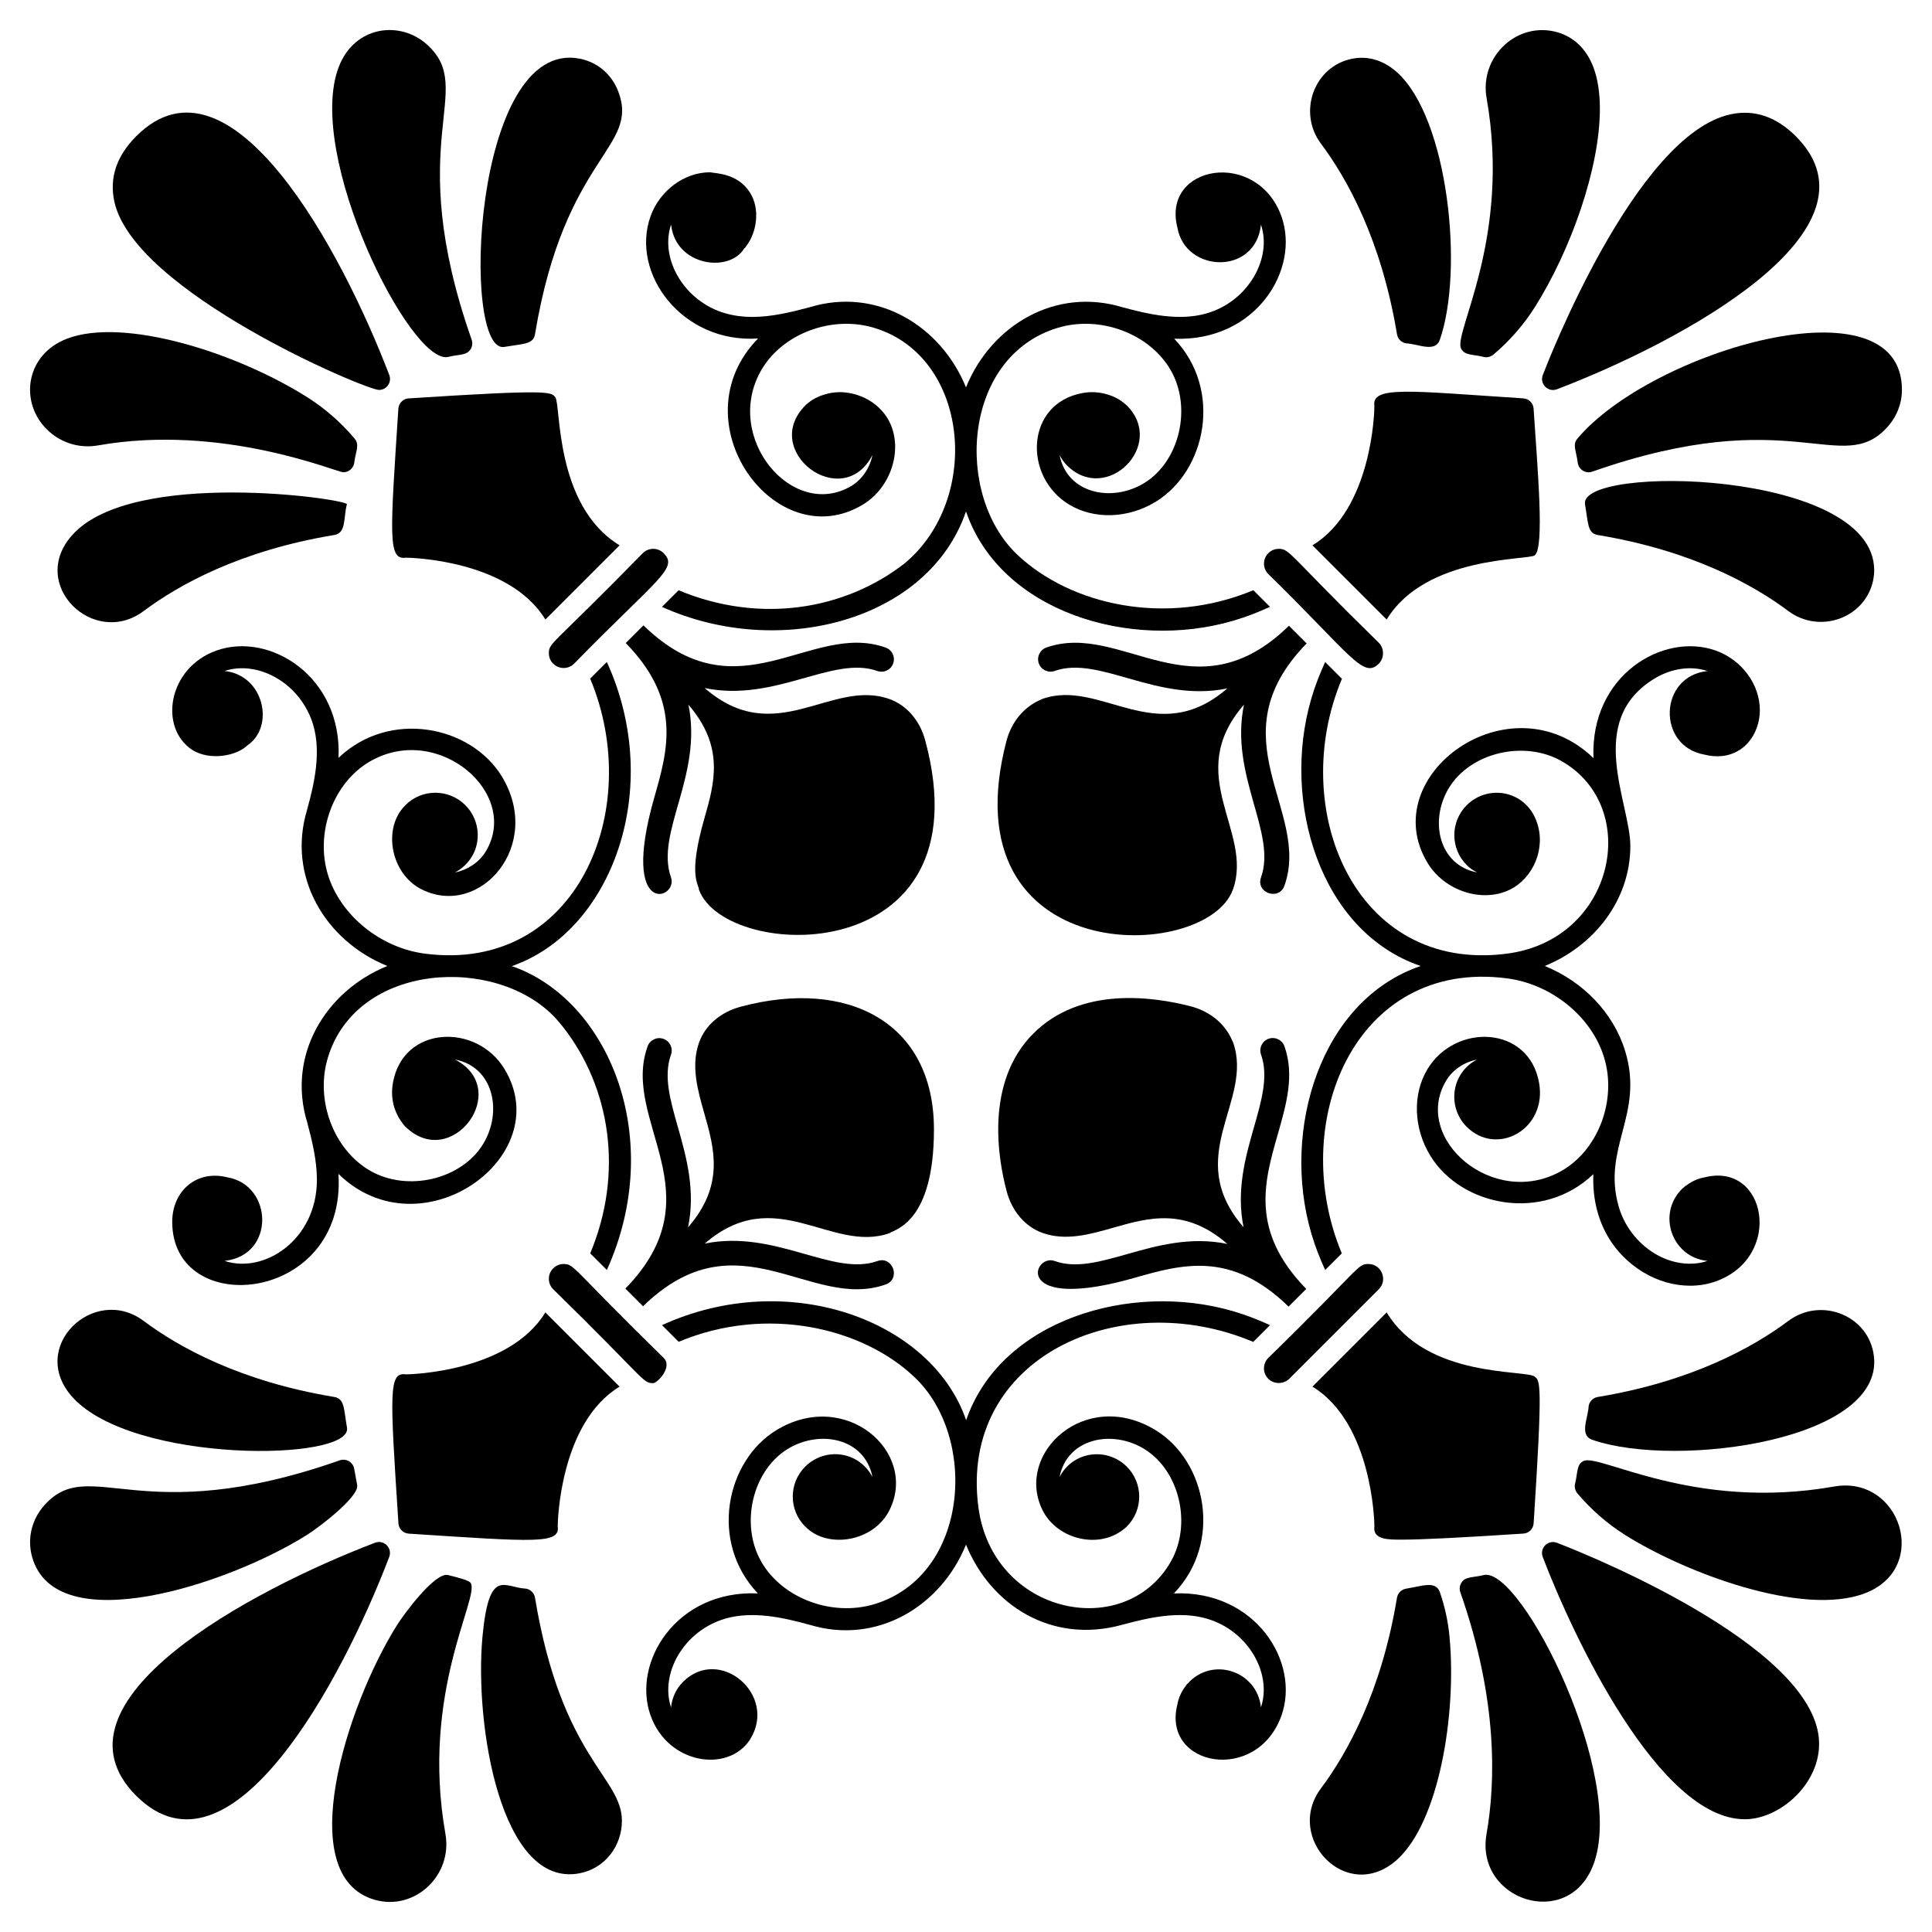
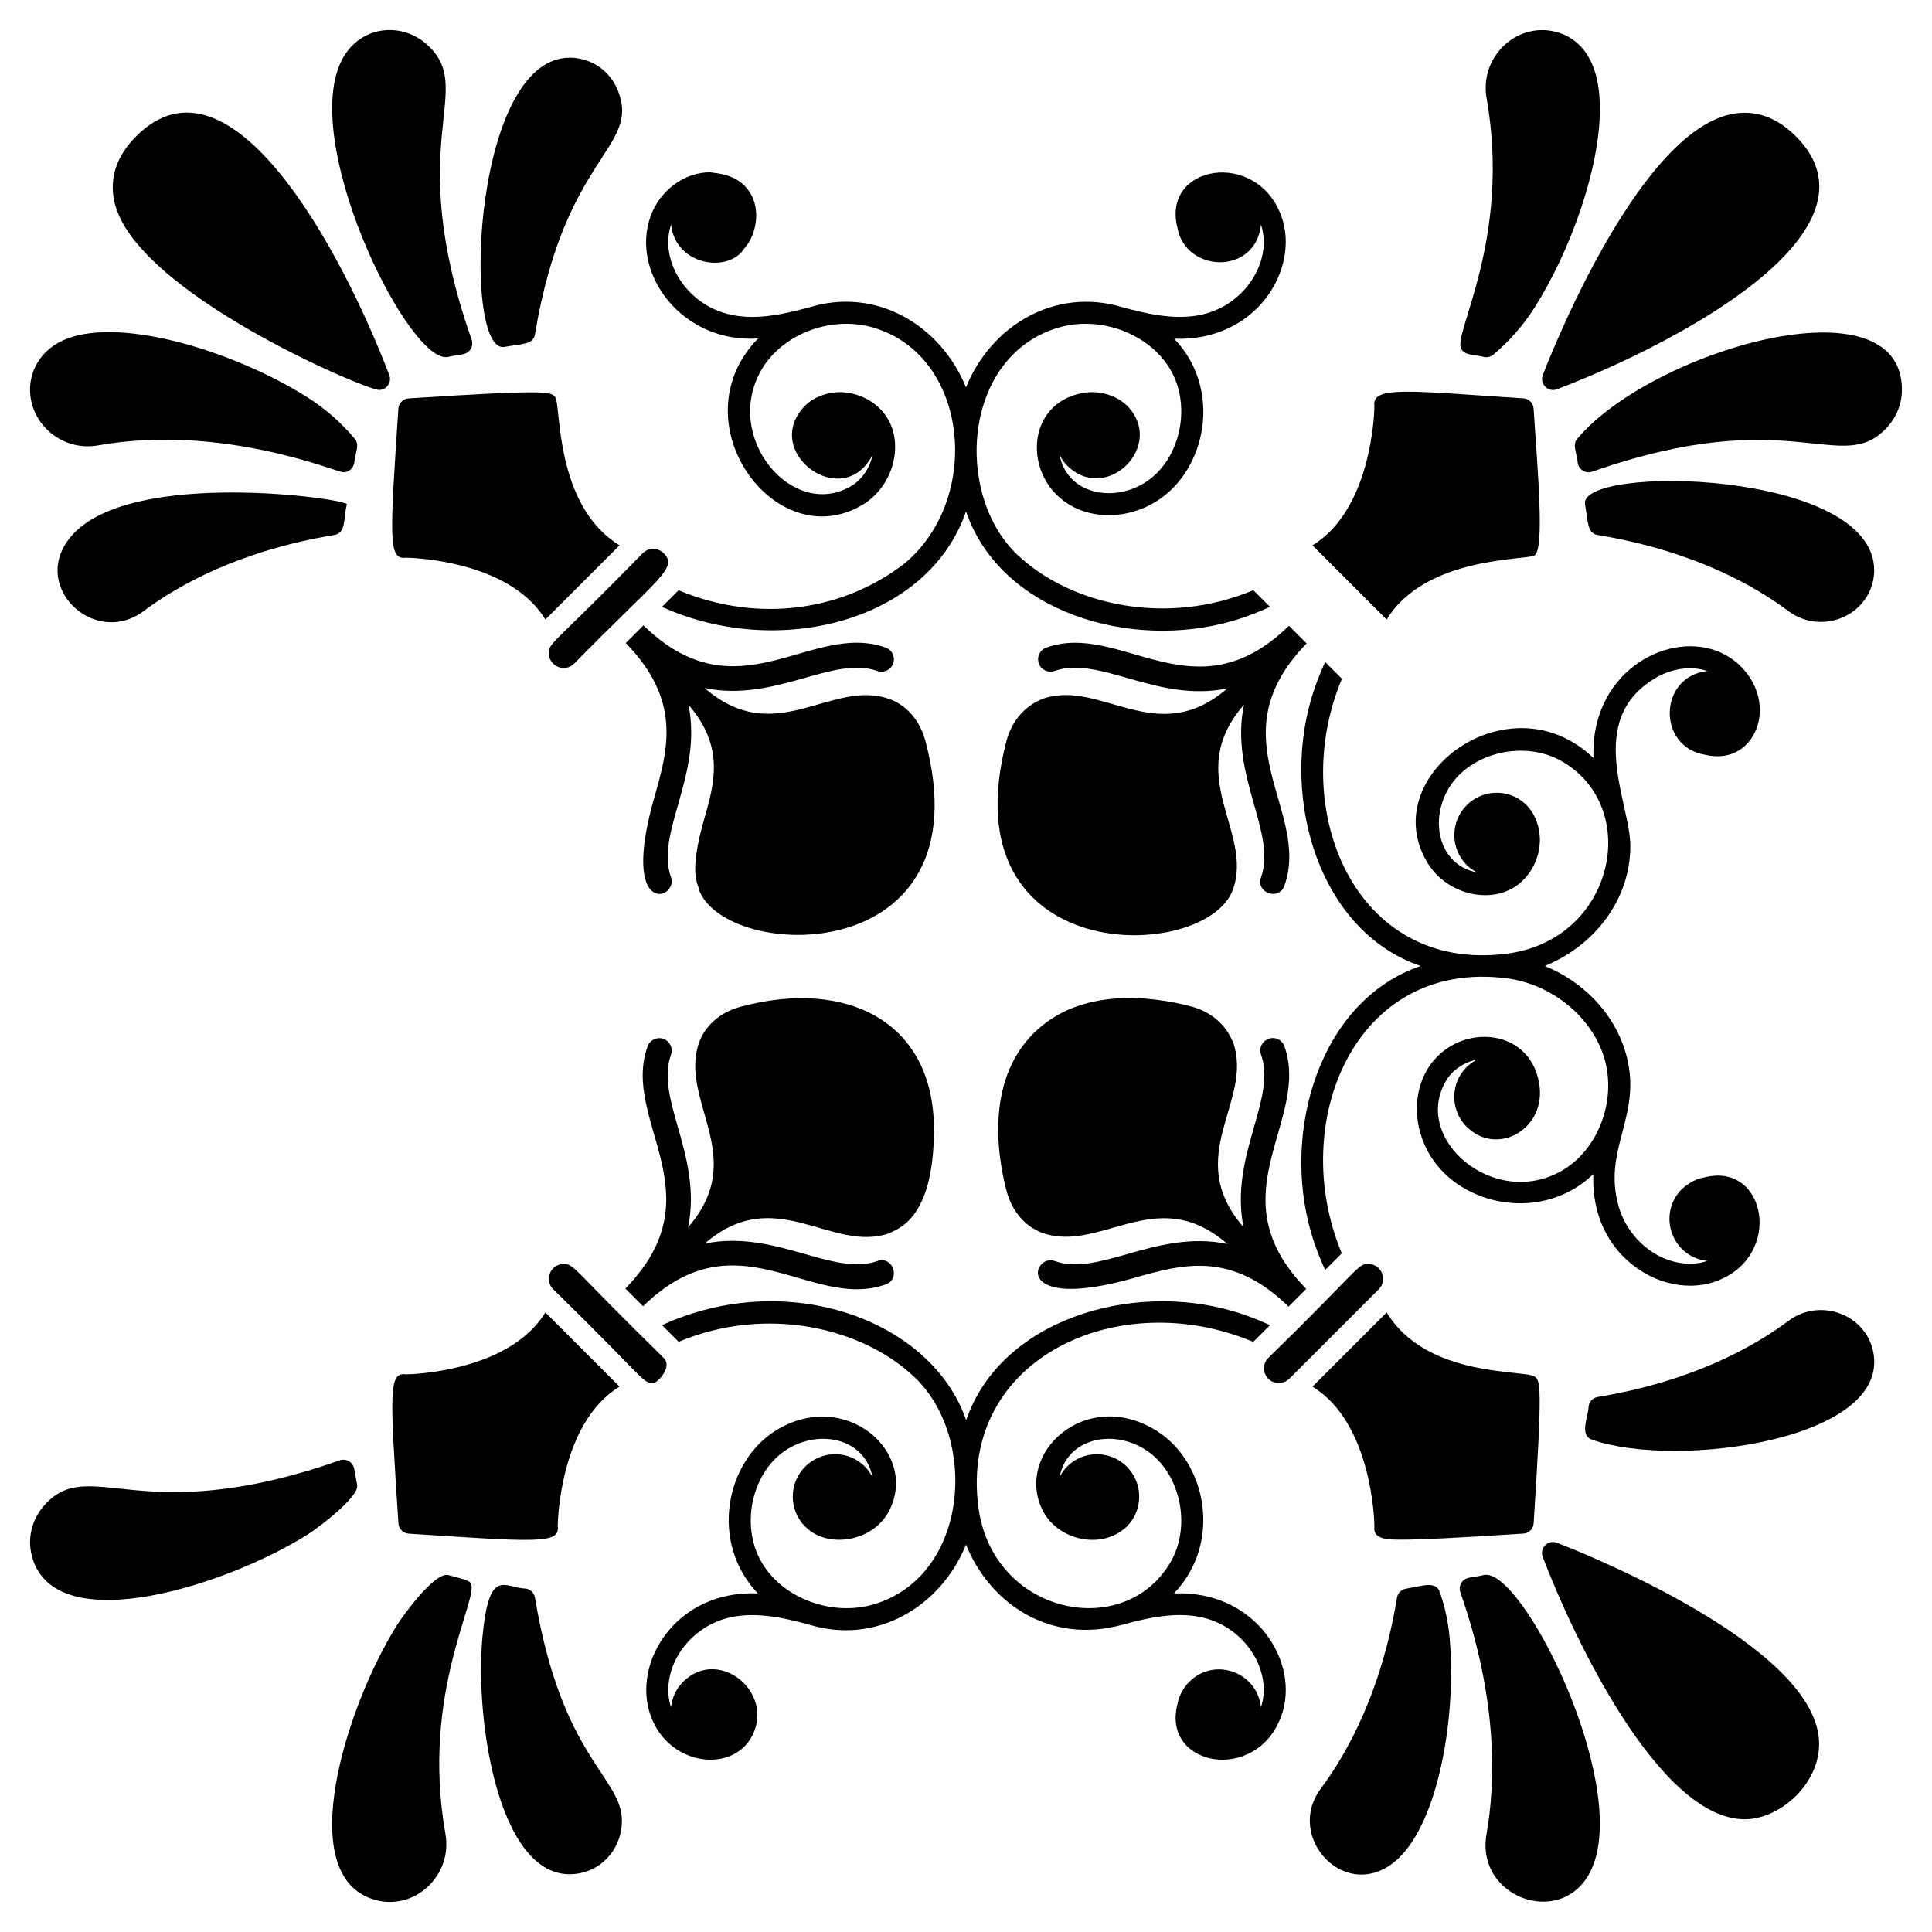
<svg xmlns="http://www.w3.org/2000/svg" fill="#000000" width="800px" height="800px" version="1.1" viewBox="144 144 512 512">
  <g>
    <path d="m163.22 285.71c-11.938 13.164 5.637 30.133 18.867 20.211 9.227-6.902 25.484-16 50.508-20.145 3.219-0.531 2.379-4.527 3.332-8.137 0.23-1.395-56.684-9.625-72.707 8.07z" />
    <path d="m233.78 161.72c-8.949 23.262 18.898 78.824 28.891 76.887 3.094-0.773 5.043-0.336 6.098-2.156 0.426-0.734 0.508-1.621 0.227-2.422-18.648-53.121 1.582-66.082-11.824-78.215-7.176-6.481-19.219-4.965-23.391 5.906z" />
    <path d="m174.29 197.36c5.133 23.965 66.594 49.98 70.156 49.98 2.031 0 3.445-2.039 2.719-3.945-12.465-32.691-42.102-88.258-67.055-63.301-5.199 5.203-7.16 11.008-5.82 17.266z" />
    <path d="m297.65 159.55c-28.508-5.574-31.555 78.434-19.988 76.387 4.891-0.855 7.668-0.609 8.121-3.359 7.875-47.586 27.875-49.219 22.043-64.395-1.723-4.496-5.527-7.719-10.176-8.633z" />
    <path d="m169.97 262.04c33.055-5.84 63.176 7.117 65.023 7.117 1.41 0 2.606-1.008 2.863-2.379 0.371-3.117 1.527-4.867 0.129-6.531-3.644-4.328-7.894-8.039-12.633-11.027h-0.004c-18.93-11.918-48.645-21.211-63.625-15.449-10.734 4.129-12.473 16.145-5.906 23.398 3.606 3.981 8.906 5.797 14.152 4.871z" />
    <path d="m565.99 525.57c22.383 7.773 78.996 0.07 74.449-23.227-1.957-10.078-14.16-14.551-22.523-8.273-9.227 6.902-25.484 16-50.508 20.145-1.238 0.207-2.203 1.18-2.398 2.418-0.133 3.16-2.574 7.707 0.98 8.938z" />
    <path d="m566.22 638.27c8.961-23.293-18.918-78.773-28.891-76.891-3.098 0.777-5.039 0.336-6.098 2.156-0.426 0.734-0.508 1.621-0.23 2.422 10.039 28.598 9.316 50.625 6.945 64.07-3.078 17.543 21.574 25.691 28.273 8.242z" />
    <path d="m606.4 626.12c10.074 0 21.953-11.129 19.309-23.484-5.41-25.277-66.523-48.801-69.117-49.789-1.07-0.406-2.281-0.148-3.094 0.66-0.812 0.812-1.07 2.019-0.664 3.094 8.109 21.25 30.879 69.52 53.566 69.52z" />
    <path d="m516.61 565.02c-1.227 0.203-2.191 1.164-2.394 2.394-4.141 25.016-13.234 41.266-20.129 50.492-9.875 13.16 6.914 30.926 20.207 18.871 11.051-10.016 15.785-38.48 13.836-59.113-0.375-3.969-1.23-7.902-2.543-11.695-1.078-3.125-4.555-1.68-8.977-0.949z" />
-     <path d="m638.27 566.22c17.426-6.703 9.324-31.402-8.242-28.27-37.406 6.602-62.508-9.027-66.48-6.727-1.824 1.059-1.383 3-2.164 6.086-0.168 0.863 0.062 1.758 0.629 2.43 3.648 4.328 7.894 8.039 12.633 11.027l0.004 0.004c15.984 10.066 47.129 21.793 63.621 15.449z" />
    <path d="m296.14 319.88c22.082-22.594 27.746-25.285 23.738-29.281-1.527-1.527-4.004-1.535-5.539 0-23.953 24.508-24.887 23.637-24.887 26.508-0.004 3.481 4.227 5.234 6.688 2.773z" />
    <path d="m470.72 308.53c0-0.004 0.445-0.133 0.449-0.133 3.223-0.949 6.344-2.191 9.395-3.578l-4.41-4.41c-22.98 9.617-48.199 4.035-62.418-9.277-16.91-15.805-14.781-52.543 10.531-60.242 11.234-3.418 24.402 1.508 29.984 11.211 5.695 9.918 2.356 24.168-7.008 29.902-8.605 5.269-20.457 2.797-22.441-7.398 0.512 0.969 1.125 1.898 1.938 2.715 10.488 10.488 26.383-5.363 15.875-15.871-0.051-0.051-0.109-0.082-0.16-0.129-0.008-0.008-0.008-0.016-0.016-0.023-0.039-0.035-0.09-0.059-0.129-0.094-0.617-0.578-1.285-1.059-1.988-1.469-0.262-0.156-0.535-0.289-0.809-0.426-0.41-0.199-0.828-0.371-1.258-0.516-2.227-0.824-4.711-1.109-7.301-0.648-15.23 2.707-15.887 22.211-3.586 29.594 6.641 3.988 15.633 3.684 22.91-0.77 13.398-8.207 17.809-29.711 4.894-43.207 21.688 0.844 33.449-18.414 28.41-32.445-6.438-17.91-31.777-13.668-27.57 2.969 2.086 12.062 20.742 12.746 22.152-0.75 3.016 8.941-3.383 20.352-14.422 23.52-7.277 2.086-15.312 0.254-22.27-1.633h-0.02c-17.703-5.383-34.766 4.719-41.457 21.238-6.644-16.355-23.602-26.691-41.461-21.234-4.75 1.266-9.996 2.566-15.207 2.566-2.375 0-4.789-0.305-7.086-0.957-10.762-3.051-17.492-14.32-14.402-23.52 1.188 11 15.426 12.918 19.418 6.281 0.078-0.078 0.191-0.113 0.23-0.191 0.078-0.117 0.152-0.23 0.23-0.344 2.773-3.488 3.863-9.84 0.996-14.285-3.273-5.152-9.254-5.012-10.531-5.324-6.816 0-13.293 4.789-15.781 11.645-5.434 15.23 8.453 33.75 28.496 32.402-21.535 22.047 4.594 57.953 27.73 44.047 7.469-4.481 10.723-14.516 7.125-21.871-1.953-3.981-5.938-6.894-10.723-7.734-2.566-0.461-5.055-0.152-7.277 0.652-0.422 0.152-0.844 0.305-1.262 0.535-0.27 0.113-0.535 0.23-0.805 0.422-0.59 0.309-0.934 0.547-2.144 1.531v0.039c-12.297 12.148 9.648 28.684 17.656 13.293-0.613 3.219-2.606 6.356-5.555 8.156-15.555 9.281-34.18-12.809-23.898-30.68 5.594-9.688 18.73-14.633 29.988-11.184 25.082 7.621 28.543 45.289 8.004 62.391-15.914 12.383-38.438 16.098-59.898 7.125l-4.41 4.41c31.047 14.016 70.648 3.746 80.57-25.305 9.098 26.641 43.531 36.934 70.719 29.004z" />
    <path d="m389.23 340.34c-1.383-5.312-4.938-9.457-9.5-11.078-15.449-5.527-30.184 13.43-48.988-2.926 18.613 3.883 33.988-8.723 45.754-4.519 1.711 0.613 3.594-0.281 4.207-1.992 0.609-1.711-0.281-3.598-1.992-4.207-19.855-7.106-39.113 18.59-64.188-5.887l-4.688 4.688c14.879 15.242 11.176 28.285 7.566 40.895-9.27 32.387 6.477 27.027 4.414 21.195-4.203-11.863 8.453-27.004 4.633-45.746 9.648 11.156 6.879 20.84 4.191 30.227-4.379 15.281-1.449 17.219-1.402 18.812 7.137 19.27 76.219 21.133 59.992-39.461z" />
    <path d="m251.56 291.79c1.199 0 27.344 0.582 36.969 16.387l19.664-19.664c-17.289-10.527-15.512-37.258-17.027-39.238-1.148-1.457-1.648-2.106-38.875 0.305-1.457 0.078-2.606 1.266-2.719 2.719-2.188 33.672-2.809 40.176 1.988 39.492z" />
    <path d="m509.4 485.66c2.457-2.461 0.711-6.688-2.773-6.688-2.949 0-1.914 0.891-26.508 24.883-1.535 1.531-1.539 4.012 0 5.543 1.473 1.477 4.055 1.48 5.539 0z" />
    <path d="m458.73 590.18c-0.07 0.078-0.168 0.125-0.234 0.215-0.074 0.102-0.137 0.223-0.211 0.328-1.18 1.496-1.957 3.199-2.269 4.984-4.18 16.496 21.051 21.117 27.57 2.981 5.078-14.141-6.844-33.332-28.488-32.414 12.926-13.434 8.684-34.969-4.812-43.238-18.609-11.402-37.387 6.086-30.047 21.082 3.582 7.332 13.465 10.113 20.086 6.152 0.898-0.523 1.898-1.316 2.293-1.719 4.383-4.383 4.383-11.488 0-15.871-5.152-5.152-14.141-4.254-17.816 2.723 1.973-10.168 13.801-12.699 22.445-7.406 9.363 5.738 12.703 19.988 7.008 29.898-12.211 21.238-47.277 14.02-50.984-14.555-5.109-39.422 37.289-58.758 72.852-43.719l4.445-4.445c-3.051-1.387-6.172-2.633-9.395-3.578l-0.445-0.133c-27.094-7.906-61.527 2.301-70.688 28.898-9.137-26.531-47.203-40.453-80.602-25.184l4.414 4.414c23.477-9.832 48.785-3.637 62.395 9.273 17.012 15.883 14.633 52.586-10.496 60.246-11.262 3.41-24.438-1.531-29.988-11.223-5.707-9.918-2.375-24.168 7.008-29.914 8.609-5.227 20.398-2.812 22.445 7.43-3.805-7.062-12.723-7.844-17.848-2.719-4.367 4.367-4.367 11.488 0 15.855 0.078 0.039 0.117 0.078 0.191 0.117v0.039c5.859 5.859 18.102 3.879 22.215-4.598 7.535-15.395-11.785-32.227-30.066-21.066-13.379 8.215-17.789 29.684-4.863 43.242-21.551-0.969-33.5 18.254-28.418 32.402 4.629 12.891 20.5 15.23 26.312 6.359 7.496-11.871-8.051-25-17.734-15.32-1.879 1.875-2.91 4.289-3.18 6.738-2.949-8.914 3.305-20.277 14.441-23.516 7.277-2.07 15.32-0.27 22.25 1.645h0.039c17.617 5.387 34.762-4.703 41.445-21.246 6.477 15.98 22.598 26.48 41.473 21.23 6.953-1.883 14.977-3.723 22.273-1.629 11.051 3.172 17.426 14.586 14.418 23.516-1.004-9.594-12.855-13.609-19.434-6.277z" />
    <path d="m442.84 476.31c-7.344 2.09-13.68 3.891-19.332 1.871-5.848-2.113-11.375 13.723 21.137 4.461 12.586-3.586 25.602-7.25 40.836 7.621l4.688-4.688c-14.879-15.242-11.176-28.285-7.566-40.898 2.316-8.09 4.504-15.734 1.793-23.391-0.605-1.711-2.473-2.609-4.203-2.008-1.715 0.605-2.609 2.488-2.004 4.203 2.008 5.676 0.191 12.027-1.914 19.383-2.227 7.769-4.695 16.664-2.719 26.367-16.379-18.926 2.754-33.371-2.777-48.996-0.281-0.395-2.305-7.102-11.078-9.512-10.266-2.684-29.363-5.312-41.848 7.172-12.992 12.992-9.281 33.543-7.086 41.758 1.383 5.312 4.938 9.457 9.5 11.078 6.18 2.211 12.566 0.387 18.742-1.371 9.379-2.672 19.07-5.422 30.25 4.297-9.723-2.023-18.637 0.441-26.418 2.652z" />
    <path d="m550.43 547.7c2.41-37.195 1.75-37.723 0.293-38.875-2.426-1.918-28.602 0.523-39.238-17.016l-19.668 19.668c15.809 9.613 16.426 35.84 16.414 36.953-0.535 3.703 3.828 3.59 7.242 3.59 5.102 0 14.504-0.453 32.246-1.605 1.453-0.094 2.617-1.258 2.711-2.715z" />
    <path d="m532.69 442.61c7.992 7.992 21.375 0.668 19.18-11.66-2.707-15.23-22.211-15.887-29.594-3.586-3.988 6.641-3.684 15.633 0.77 22.91 8.223 13.422 29.738 17.789 43.207 4.891-0.461 11.926 4.941 20.98 13.215 25.992 3.887 2.356 8.238 3.57 12.445 3.57 2.344 0 4.644-0.379 6.789-1.148 18.047-6.484 13.484-31.734-2.969-27.57-2.199 0.379-3.695 1.289-5.328 2.484-0.086 0.062-0.133 0.156-0.207 0.227-0.156 0.141-0.332 0.242-0.48 0.391-6.633 6.637-2.688 18.059 6.766 19.047-4.305 1.453-9.512 0.742-13.996-1.977-4.574-2.769-8.047-7.305-9.52-12.445-4.484-15.629 6.832-24.391 1.723-41.172-3.098-10.18-11.191-18.465-21.316-22.57 12.965-5.258 22.68-17.375 22.68-31.805 0-11.367-12.074-33.184 6.434-44.379 4.484-2.715 9.688-3.43 13.996-1.977-12.906 1.355-13.453 19.938-0.758 22.152 3.059 0.773 6.418 0.605 9.32-1.262 3.246-2.082 5.285-6.066 5.328-10.395v-0.145c0-6.824-4.777-13.297-11.668-15.773-13.867-4.981-33.348 6.504-32.414 28.492-22.203-21.367-57.887 4.629-44.008 27.723 4.488 7.473 14.492 10.738 21.852 7.137 6.188-3.027 9.668-11.035 7.09-18.023-0.254-0.754-0.652-1.586-0.938-2.066-3.863-6.602-12.562-7.324-17.59-2.293-4.383 4.383-4.383 11.488 0 15.875 0.816 0.816 1.75 1.43 2.719 1.941-10.152-1.965-12.707-13.785-7.406-22.445 5.738-9.363 19.988-12.703 29.898-7.008 21.238 12.211 14.02 47.277-14.555 50.984-40.543 5.262-58.18-38.668-43.723-72.844l-4.449-4.449c-1.387 3.055-2.633 6.172-3.578 9.395l-0.133 0.445c-7.922 27.156 2.324 61.609 29.012 70.723-26.676 9.113-36.93 43.574-29.012 70.723 0.004 0 0.133 0.445 0.133 0.445 0.945 3.227 2.191 6.344 3.578 9.395l4.41-4.41c-14.438-34.469 3.367-78.125 43.754-72.883 11.879 1.539 22.477 10.176 25.766 20.996 3.418 11.234-1.508 24.402-11.211 29.984-18.004 10.336-39.895-8.488-30.645-23.883 1.77-2.953 4.906-4.934 8.141-5.562-6.949 3.668-7.867 12.652-2.707 17.809z" />
    <path d="m297.65 640.43c6.727-1.309 11.164-7.289 11.164-13.879 0-11.719-15.973-16.5-23.035-59.148-0.203-1.238-1.18-2.203-2.418-2.398-5.711-0.242-9.742-5.824-11.492 12.66-2.191 23.293 4.828 66.855 25.781 62.766z" />
    <path d="m155.82 542.83c-3.434 3.801-4.668 8.953-3.305 13.801 6.262 22.211 51.918 7.305 72.832-5.863 3.477-2.184 13.32-9.805 13.32-12.902 0-0.445-0.035-0.379-0.805-4.644-0.32-1.746-2.129-2.809-3.824-2.219-53.125 18.652-66.086-1.578-78.219 11.828z" />
-     <path d="m247.15 556.59c0.891-2.344-1.41-4.648-3.754-3.754-32.781 12.504-88.238 42.121-63.301 67.055 24.957 24.949 54.625-30.656 67.055-63.301z" />
-     <path d="m163.23 514.29c16.027 17.68 74.32 17.062 72.723 8.043-0.848-4.844-0.582-7.664-3.359-8.121-25.016-4.141-41.266-13.234-50.492-20.129-13.16-9.875-30.898 6.93-18.871 20.207z" />
    <path d="m268.77 563.55c-0.426-0.734-2.938-1.367-6.094-2.164-3.496-0.668-11.551 10.25-13.449 13.262v0.004c-13.418 21.312-27.836 66.645-5.859 72.828 10.566 2.984 20.617-6.5 18.68-17.449-6.609-37.383 9.02-62.504 6.723-66.48z" />
-     <path d="m514.22 232.59c0.207 1.238 1.18 2.203 2.418 2.398 3.18 0.133 7.707 2.578 8.941-0.98 6.398-18.418 2.215-58.559-11.289-70.793-3.559-3.223-7.688-4.484-11.938-3.652-10.078 1.957-14.551 14.16-8.273 22.523 6.898 9.227 15.996 25.48 20.141 50.504z" />
    <path d="m644.18 257.17c2.516-2.781 3.852-6.293 3.852-9.875 0-29.844-66.449-10.348-86.016 12.965-1.379 1.637-0.254 3.277 0.125 6.516 0.32 1.746 2.125 2.812 3.824 2.219 53.121-18.648 66.082 1.582 78.215-11.824z" />
    <path d="m602.64 174.29c-25.277 5.414-48.801 66.523-49.789 69.117-0.891 2.336 1.406 4.648 3.754 3.754 32.789-12.504 88.152-42.203 63.301-67.055-5.203-5.195-11.012-7.156-17.266-5.816z" />
    <path d="m617.9 305.91c4.008 3.008 9.207 3.723 13.906 1.914 4.492-1.723 7.719-5.527 8.629-10.176 0.164-0.844 0.246-1.688 0.246-2.519 0-26.824-78.492-28.023-76.633-17.469 0.855 4.894 0.609 7.668 3.359 8.121 25.016 4.137 41.266 13.23 50.492 20.129z" />
    <path d="m566.23 161.73c-1.836-4.773-5.152-7.957-9.59-9.203-4.852-1.371-10.012-0.141-13.812 3.297-3.981 3.606-5.801 8.914-4.867 14.148 6.602 37.406-9.027 62.504-6.727 66.48 1.059 1.824 3 1.383 6.086 2.164 0.863 0.168 1.758-0.062 2.43-0.629 4.328-3.648 8.039-7.894 11.027-12.633l0.004-0.004c9.422-14.965 17.203-36.668 17.203-52.504 0-4.195-0.547-7.981-1.754-11.117z" />
    <path d="m317.11 510.55c1.047 0 5.234-4.231 2.773-6.691-24.508-23.953-23.637-24.887-26.508-24.887-1.047 0-2.031 0.406-2.773 1.152-1.531 1.527-1.531 4.008 0 5.539 24.504 23.949 23.637 24.887 26.508 24.887z" />
-     <path d="m201.31 316.42c-12.895 4.633-15.23 20.504-6.359 26.312 4.656 2.941 11.797 1.609 14.633-1.227 7.234-4.84 4.504-18.535-6.051-19.688 8.918-2.949 20.277 3.305 23.516 14.441 2.066 7.277 0.27 15.32-1.648 22.25v0.039c-5.391 17.629 4.719 34.77 21.254 41.449-16.414 6.664-26.68 23.656-21.238 41.461 1.266 4.75 2.566 9.996 2.566 15.203 0 15.91-13.996 25.012-24.477 21.488 13.512-1.461 12.855-20.078 0.766-22.141-8.363-2.086-14.562 3.773-14.633 11.645v0.152c0 26.074 46.309 21.582 44.047-12.715 21.793 21.293 58.047-4.434 44.047-27.73-7.391-12.316-26.926-11.641-29.605 3.602-1.258 7.016 2.969 11.102 3.141 11.488h0.039c12.277 12.277 28.617-9.68 13.293-17.656 10.215 1.949 12.672 13.852 7.391 22.445-5.742 9.348-19.992 12.719-29.91 7.012-9.691-5.594-14.633-18.73-11.184-29.988 7.699-25.348 44.656-27.164 60.246-10.531 0.688 0.727 1.379 1.609 2.144 2.527 12.406 15.949 16.082 38.473 7.125 59.898l4.41 4.41c15.816-35.035 0.352-71.742-25.191-80.535 26.418-9.098 40.535-47.02 25.184-80.602l-4.414 4.414c14.555 34.766-3.598 78.082-43.746 72.891-11.871-1.531-22.48-10.188-25.777-20.988-3.41-11.262 1.531-24.438 11.223-29.988 18-10.355 39.898 8.473 30.641 23.859-1.762 2.949-4.902 4.941-8.16 5.594 7.062-3.805 7.844-12.723 2.719-17.848-4.367-4.367-11.488-4.367-15.855 0-0.039 0.078-0.078 0.117-0.117 0.191h-0.039c-5.938 5.938-3.805 18.133 4.598 22.215 15.391 7.535 32.227-11.785 21.066-30.066-8.23-13.402-29.711-17.773-43.242-4.863 0.973-21.602-18.301-33.488-32.398-28.422z" />
    <path d="m379.76 470.79c1.426-1.027 11.746-2.844 11.746-27.488 0-28.555-23.07-40.051-51.164-32.527-5.316 1.383-9.457 4.938-11.078 9.5-2.207 6.172-0.391 12.559 1.371 18.742 2.672 9.379 5.422 19.066-4.297 30.246 2.027-9.727-0.434-18.645-2.648-26.418-2.09-7.332-3.898-13.656-1.871-19.332 0.613-1.711-0.281-3.594-1.992-4.207-1.711-0.609-3.598 0.281-4.211 1.992-7.106 19.855 18.59 39.113-5.887 64.188l4.688 4.688c25.078-24.477 44.383 1.266 64.285-5.773 4.102-1.453 1.914-7.664-2.195-6.207-11.805 4.18-27.074-8.438-45.746-4.633 18.785-16.246 33.559 2.684 49-2.769z" />
    <path d="m291.8 548.44c0-1.195 0.582-27.344 16.387-36.969l-19.664-19.664c-9.621 15.801-35.852 16.414-36.941 16.414-4.641-0.656-4.242 4.777-1.992 39.488 0.078 1.457 1.266 2.606 2.719 2.719 33.59 2.184 40.18 2.828 39.492-1.988z" />
-     <path d="m482.89 289.45c-2.172 0-3.918 1.758-3.918 3.922 0 1.004 0.383 2.008 1.148 2.769 21.859 21.367 25.148 27.887 29.281 23.738 1.477-1.473 1.48-4.055 0-5.539-23.789-23.25-23.516-24.891-26.512-24.891z" />
+     <path d="m482.89 289.45z" />
    <path d="m470.74 379.73c5.527-15.453-13.43-30.184 2.93-48.992-3.898 18.703 8.742 33.93 4.519 45.754-1.477 4.09 4.727 6.324 6.199 2.215 7.106-19.832-18.59-39.113 5.887-64.188l-4.688-4.688c-25.078 24.477-44.387-1.266-64.289 5.773-1.715 0.605-2.609 2.473-2.008 4.203 0.605 1.715 2.488 2.609 4.203 2.004 11.867-4.199 27.004 8.453 45.75 4.633-18.781 16.25-33.551-2.691-48.996 2.777-0.395 0.281-7.102 2.301-9.512 11.078-15.887 60.746 53.055 58.953 60.004 39.43z" />
    <path d="m550.72 291.17c2.621-2.09 0.758-22.574-0.301-38.883-0.094-1.461-1.258-2.621-2.715-2.715-30.074-1.949-40.246-3.41-39.48 1.988 0.047 1.238-0.59 27.363-16.41 36.957l19.668 19.668c10.332-16.984 37.551-15.68 39.238-17.016z" />
  </g>
</svg>